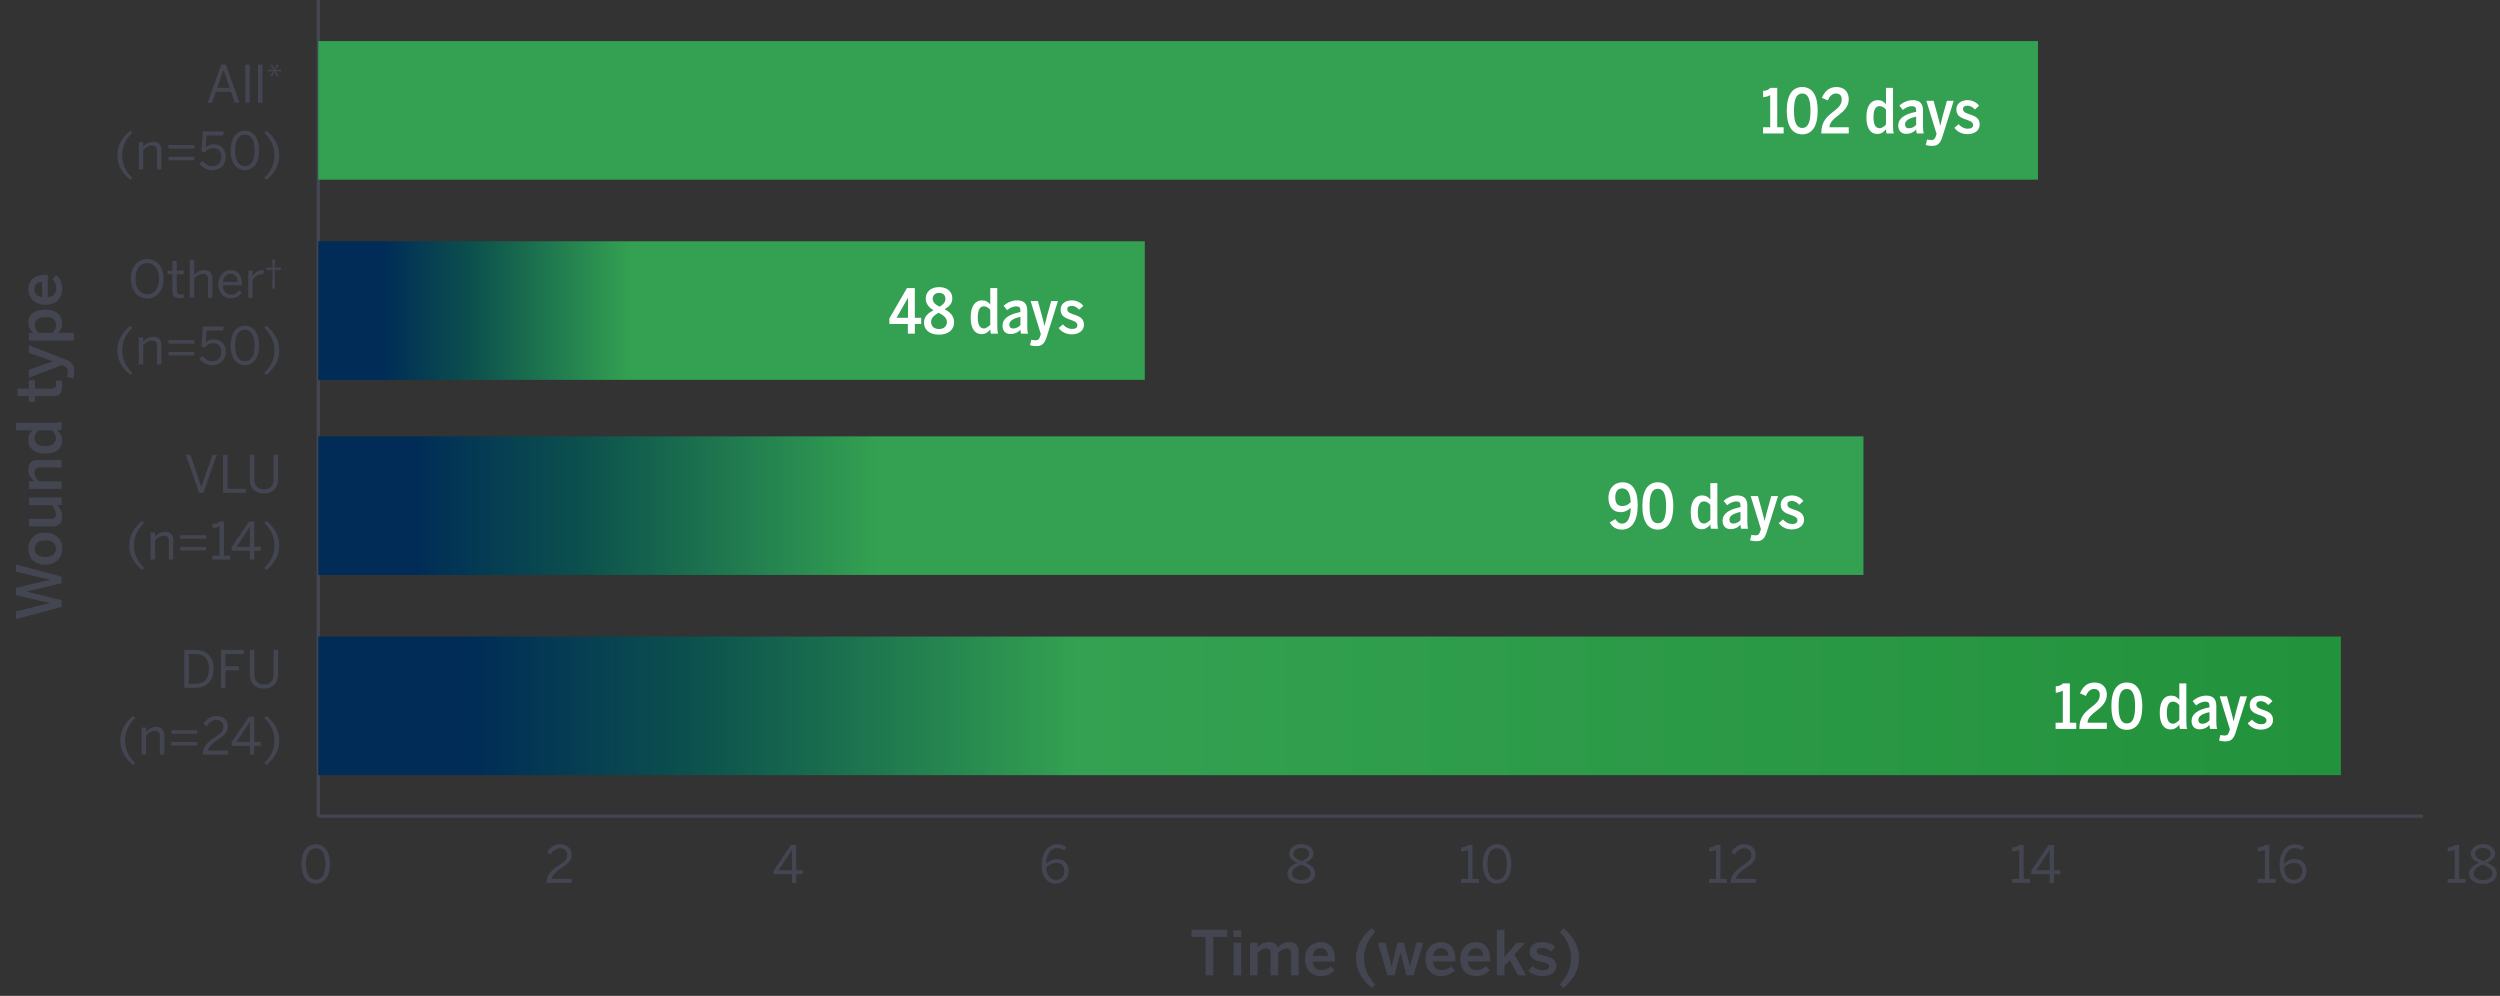
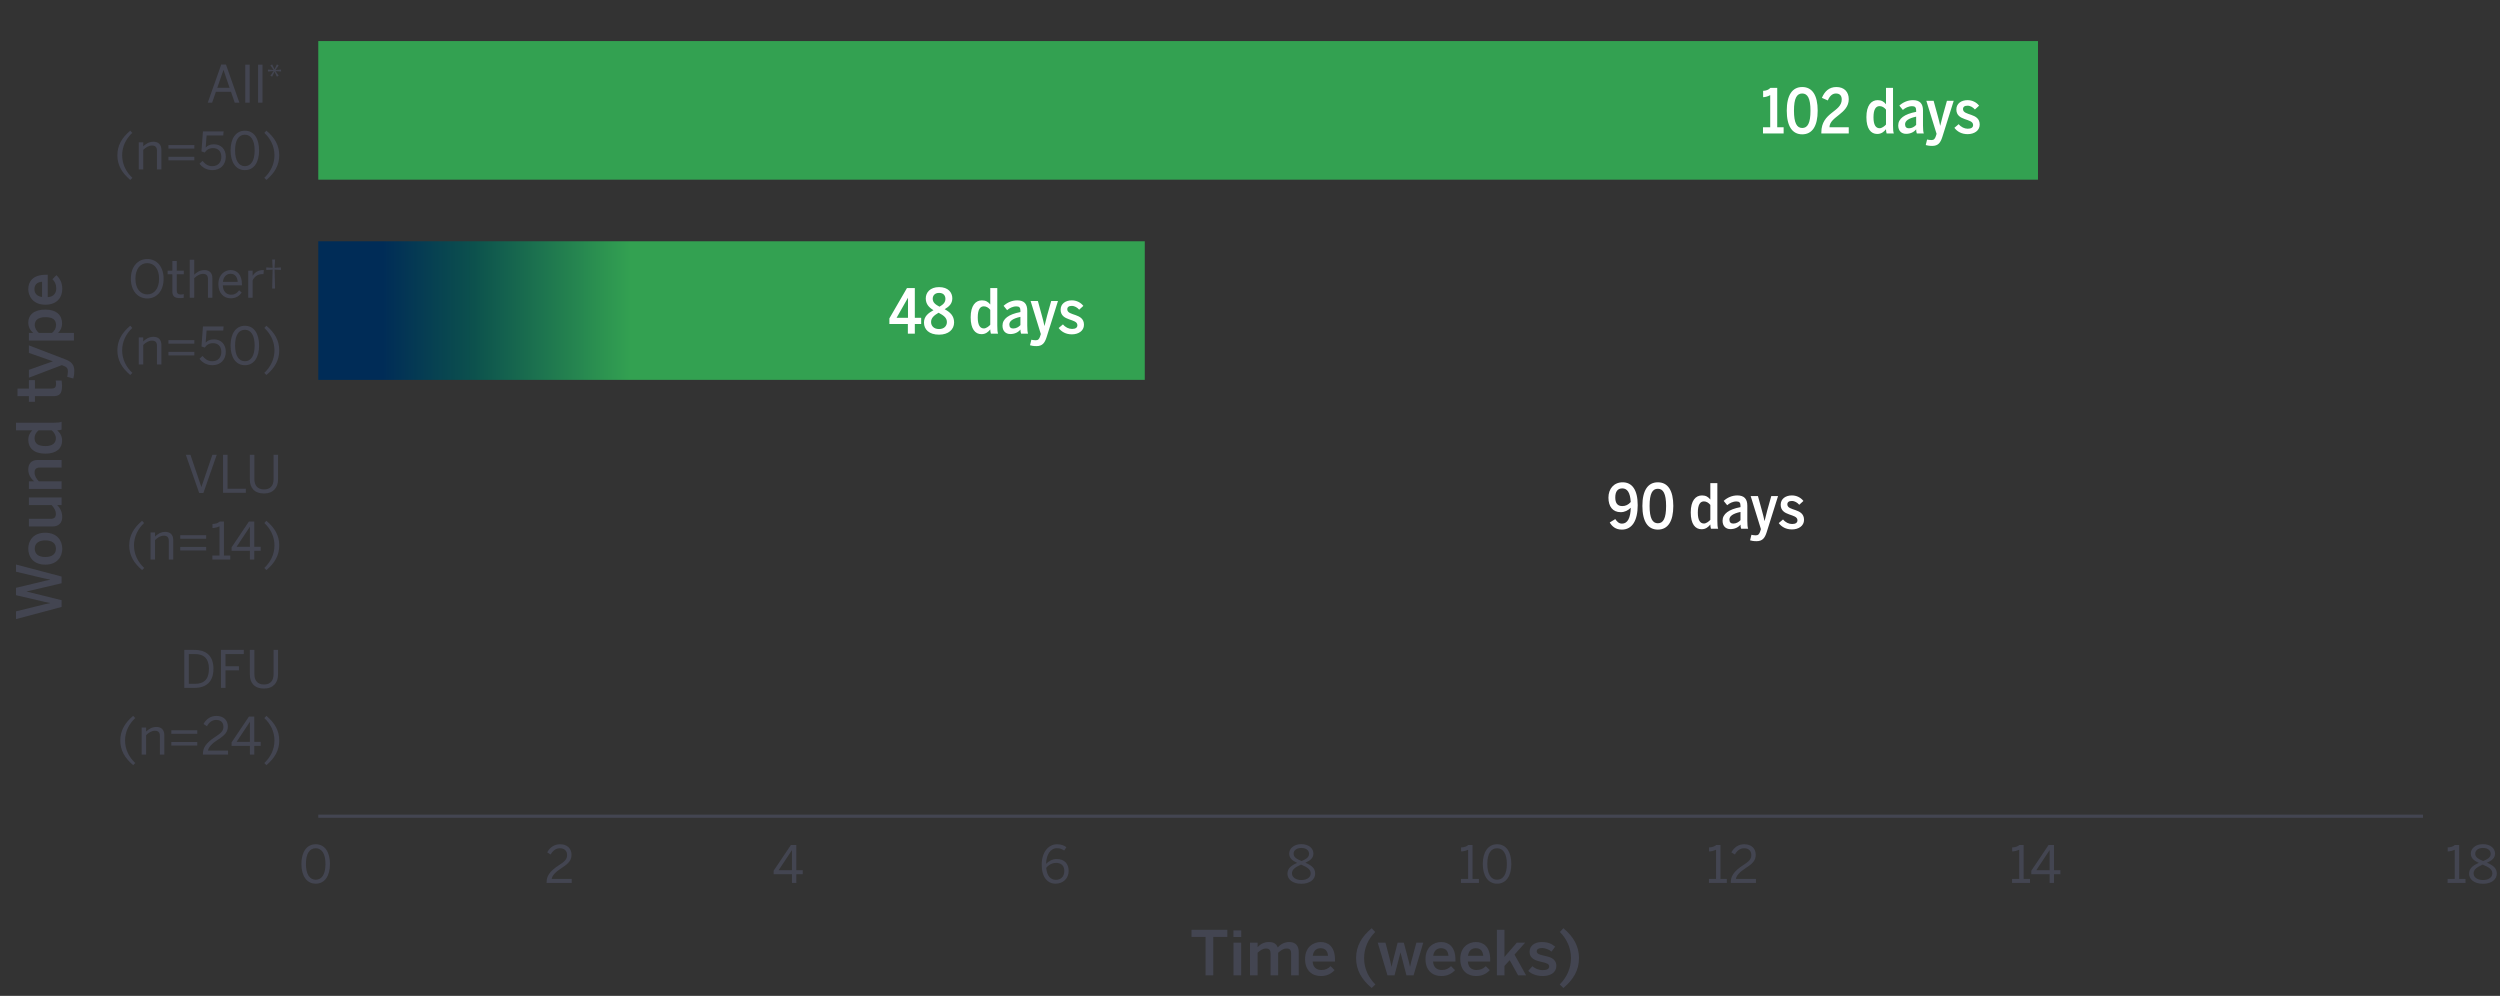
<svg xmlns="http://www.w3.org/2000/svg" width="487" height="194" viewBox="0 0 487 194" fill="none">
  <rect x="0" y="0" width="487" height="194" fill="#333333" stroke="none" />
-   <path d="M62 159L62 0" stroke="#434551" stroke-width="0.628" />
  <g style="mix-blend-mode:multiply">
    <path d="M397 8H62V35H397V8Z" fill="#33A151" />
  </g>
  <path d="M223 47H62V74H223V47Z" fill="url(#paint0_linear_4034_564)" />
-   <path d="M363 85H62V112H363V85Z" fill="url(#paint1_linear_4034_564)" />
-   <path d="M456 124H62V151H456V124Z" fill="url(#paint2_linear_4034_564)" />
  <path d="M62 159H472" stroke="#434551" stroke-width="0.615" />
  <path d="M12 116.917L12 118.237L3.12 120.601L3.12 119.089L7.716 117.961C8.424 117.781 9.084 117.613 9.78 117.493L9.78 117.469C9.096 117.349 8.436 117.193 7.728 117.013L3.12 115.945L3.12 114.505L7.752 113.401C8.508 113.209 9.036 113.065 9.78 112.933L9.78 112.909C9.012 112.777 8.544 112.645 7.788 112.477L3.12 111.373L3.12 109.969L12 112.309L12 113.617L5.196 115.213L5.196 115.237L12 116.917ZM12.132 106.885C12.132 108.433 11.148 109.993 8.82 109.993C6.468 109.993 5.508 108.445 5.508 106.885C5.508 105.337 6.468 103.777 8.82 103.777C11.148 103.777 12.132 105.337 12.132 106.885ZM10.896 106.885C10.896 105.817 10.128 105.265 8.82 105.265C7.632 105.265 6.768 105.769 6.768 106.885C6.768 107.953 7.536 108.505 8.82 108.505C10.032 108.505 10.896 108.013 10.896 106.885ZM12.12 100.72C12.12 101.836 11.46 102.556 10.2 102.556L5.628 102.556L5.628 101.068L9.852 101.068C10.56 101.068 10.884 100.768 10.884 100.12C10.884 99.472 10.548 98.933 10.056 98.392L5.628 98.392L5.628 96.904L12 96.904L12 98.392L11.136 98.392C11.568 98.8 12.12 99.569 12.12 100.72ZM12 93.766L12 95.242L5.628 95.242L5.628 93.766L6.648 93.766C6.096 93.286 5.508 92.542 5.508 91.486C5.508 90.322 6.108 89.602 7.368 89.602L12 89.602L12 91.078L7.788 91.078C7.092 91.078 6.732 91.366 6.732 92.038C6.732 92.686 7.056 93.226 7.56 93.766L12 93.766ZM10.884 85.372C10.884 84.76 10.5 84.172 10.08 83.824L7.524 83.824C7.008 84.22 6.732 84.796 6.732 85.324C6.732 86.44 7.452 86.896 8.868 86.896C10.212 86.896 10.884 86.32 10.884 85.372ZM12.096 85.852C12.096 87.304 11.04 88.372 8.832 88.372C6.624 88.372 5.508 87.28 5.508 85.648C5.508 84.964 5.784 84.292 6.312 83.824L3.12 83.824L3.12 82.348L10.44 82.348C11.208 82.348 11.676 82.3 12 82.156L12 83.68C11.82 83.764 11.46 83.824 11.136 83.824C11.676 84.292 12.096 84.904 12.096 85.852ZM12.084 75.204C12.084 76.824 11.484 77.172 10.332 77.172L6.804 77.172L6.804 78.276L5.628 78.276L5.628 77.172L3.408 77.172L3.408 75.696L5.628 75.696L5.628 74.052L6.804 74.052L6.804 75.696L9.96 75.696C10.644 75.696 10.92 75.492 10.92 74.76C10.92 74.544 10.884 74.268 10.836 74.124L12 74.124C12.036 74.28 12.084 74.832 12.084 75.204ZM14.472 72.223C14.472 72.979 14.364 73.423 14.28 73.735L13.092 73.399C13.14 73.219 13.224 72.835 13.224 72.319C13.224 71.791 13.02 71.515 12.504 71.311L12.036 71.131L5.628 73.579L5.628 72.043L10.272 70.399L10.272 70.375L5.628 68.743L5.628 67.279L12.696 69.991C13.812 70.411 14.472 70.963 14.472 72.223ZM10.92 63.356C10.92 62.24 10.236 61.784 8.82 61.784C7.476 61.784 6.768 62.36 6.768 63.308C6.768 63.92 7.152 64.508 7.572 64.856L10.128 64.856C10.644 64.46 10.92 63.884 10.92 63.356ZM14.4 64.856L14.4 66.332L5.628 66.332L5.628 64.856L6.468 64.856C5.964 64.436 5.508 63.776 5.508 62.828C5.508 61.376 6.6 60.308 8.808 60.308C11.016 60.308 12.096 61.4 12.096 63.032C12.096 63.716 11.82 64.388 11.292 64.856L14.4 64.856ZM12.132 56.284C12.132 57.88 11.16 59.356 8.82 59.356C6.396 59.356 5.508 57.64 5.508 56.32C5.508 54.892 6.36 53.524 8.952 53.524L9.3 53.524L9.3 57.88C10.452 57.82 10.956 57.112 10.956 56.176C10.956 55.348 10.68 54.868 10.212 54.388L10.98 53.608C11.712 54.268 12.132 55.144 12.132 56.284ZM8.196 57.856L8.196 54.88C7.224 54.964 6.708 55.444 6.708 56.332C6.708 57.052 7.116 57.712 8.196 57.856Z" fill="#434551" />
  <path d="M236.345 190H234.845V182.512H232.109V181.12H239.081V182.512H236.345V190ZM241.79 182.524H240.278V181.24H241.79V182.524ZM241.778 190H240.29V183.628H241.778V190ZM244.976 190H243.5V183.628H244.976V184.504C245.468 183.964 246.188 183.508 247.16 183.508C248.228 183.508 248.648 183.928 248.9 184.552C249.404 184 250.16 183.508 251.132 183.508C252.428 183.508 252.992 184.288 252.992 185.428V190H251.516V185.8C251.516 185.092 251.312 184.768 250.616 184.768C250.016 184.768 249.536 185.104 248.984 185.596V190H247.508V185.8C247.508 185.092 247.304 184.768 246.608 184.768C246.02 184.768 245.528 185.104 244.976 185.596V190ZM257.298 190.132C255.702 190.132 254.226 189.16 254.226 186.82C254.226 184.396 255.942 183.508 257.262 183.508C258.69 183.508 260.058 184.36 260.058 186.952V187.3H255.702C255.762 188.452 256.47 188.956 257.406 188.956C258.234 188.956 258.714 188.68 259.194 188.212L259.974 188.98C259.314 189.712 258.438 190.132 257.298 190.132ZM255.726 186.196H258.702C258.618 185.224 258.138 184.708 257.25 184.708C256.53 184.708 255.87 185.116 255.726 186.196ZM267.923 191.776L267.203 192.46C265.247 190.816 264.167 188.992 264.167 186.64C264.167 184.276 265.247 182.464 267.203 180.82L267.887 181.552C266.579 182.872 265.727 184.6 265.727 186.64C265.727 188.692 266.591 190.444 267.923 191.776ZM271.65 190H270.282L268.386 183.628H269.886L270.582 186.268C270.774 186.988 270.894 187.48 271.062 188.296H271.086C271.278 187.432 271.386 186.976 271.59 186.244L272.262 183.628H273.462L274.17 186.292C274.374 187 274.482 187.48 274.662 188.296H274.686C274.878 187.468 274.986 187.012 275.19 186.316L275.91 183.628H277.254L275.358 190H273.978L272.826 185.572H272.802L271.65 190ZM280.759 190.132C279.163 190.132 277.687 189.16 277.687 186.82C277.687 184.396 279.403 183.508 280.723 183.508C282.151 183.508 283.519 184.36 283.519 186.952V187.3H279.163C279.223 188.452 279.931 188.956 280.867 188.956C281.695 188.956 282.175 188.68 282.655 188.212L283.435 188.98C282.775 189.712 281.899 190.132 280.759 190.132ZM279.187 186.196H282.163C282.079 185.224 281.599 184.708 280.711 184.708C279.991 184.708 279.331 185.116 279.187 186.196ZM287.532 190.132C285.936 190.132 284.46 189.16 284.46 186.82C284.46 184.396 286.176 183.508 287.496 183.508C288.924 183.508 290.292 184.36 290.292 186.952V187.3H285.936C285.996 188.452 286.704 188.956 287.64 188.956C288.468 188.956 288.948 188.68 289.428 188.212L290.208 188.98C289.548 189.712 288.672 190.132 287.532 190.132ZM285.96 186.196H288.936C288.852 185.224 288.372 184.708 287.484 184.708C286.764 184.708 286.104 185.116 285.96 186.196ZM293.07 190H291.594V181.12H293.07V186.412L295.482 183.628H297.102L295.026 185.956L297.282 190H295.734L294.09 187.048L293.07 188.164V190ZM300.508 190.132C299.332 190.132 298.276 189.712 297.7 189.124L298.504 188.224C298.984 188.632 299.692 188.98 300.508 188.98C301.3 188.98 301.78 188.776 301.78 188.248C301.78 187.732 301.132 187.576 300.364 187.396C299.272 187.144 297.964 186.856 297.964 185.38C297.964 184.264 298.924 183.508 300.328 183.508C301.54 183.508 302.284 183.856 302.944 184.408L302.236 185.368C301.768 184.984 301.012 184.672 300.436 184.672C299.62 184.672 299.356 184.96 299.356 185.32C299.356 185.836 299.992 185.992 300.748 186.16C301.84 186.4 303.172 186.676 303.172 188.164C303.172 189.508 301.96 190.132 300.508 190.132ZM304.55 192.46L303.83 191.776C305.162 190.444 306.026 188.692 306.026 186.64C306.026 184.6 305.174 182.872 303.866 181.552L304.55 180.82C306.506 182.464 307.586 184.276 307.586 186.64C307.586 188.992 306.506 190.816 304.55 192.46Z" fill="#434551" />
  <path d="M343.432 26V24.788H344.836V18.524C344.464 18.752 343.9 18.932 343.456 18.932V17.696C344.044 17.672 344.536 17.492 344.872 17.12H346.204V24.788H347.452V26H343.432ZM351.073 26.168C349.129 26.168 348.061 24.572 348.061 21.56C348.061 18.548 349.129 16.952 351.073 16.952C353.029 16.952 354.085 18.548 354.085 21.56C354.085 24.572 353.029 26.168 351.073 26.168ZM351.073 24.932C352.129 24.932 352.681 23.984 352.681 21.56C352.681 19.136 352.105 18.212 351.073 18.212C350.017 18.212 349.465 19.136 349.465 21.56C349.465 23.984 350.041 24.932 351.073 24.932ZM354.797 26V25.808C354.797 21.812 358.769 21.86 358.769 19.376C358.769 18.62 358.373 18.212 357.641 18.212C356.945 18.212 356.417 18.704 356.057 19.568L354.905 19.064C355.445 17.78 356.321 16.952 357.725 16.952C359.285 16.952 360.137 17.924 360.137 19.316C360.137 22.184 356.417 22.7 356.381 24.788H360.137V26H354.797ZM366.156 24.98C366.588 24.98 367.14 24.56 367.392 24.26V21.356C367.044 20.924 366.612 20.672 366.144 20.672C365.4 20.672 364.956 21.32 364.956 22.856C364.956 24.332 365.4 24.98 366.156 24.98ZM365.688 26.096C364.452 26.096 363.576 25.1 363.576 22.82C363.576 20.528 364.524 19.508 365.772 19.508C366.504 19.508 366.984 19.796 367.392 20.312V17.12H368.76V24.44C368.76 25.208 368.796 25.676 368.916 26H367.512C367.44 25.808 367.392 25.376 367.392 25.172C367.02 25.652 366.492 26.096 365.688 26.096ZM371.85 24.992C372.438 24.992 372.918 24.704 373.266 24.332V22.724C371.766 23.048 371.106 23.552 371.106 24.212C371.106 24.74 371.394 24.992 371.85 24.992ZM371.31 26.072C370.41 26.072 369.774 25.496 369.774 24.44C369.774 23.108 370.974 22.22 373.266 21.788V21.512C373.266 20.912 373.038 20.684 372.474 20.684C371.766 20.684 371.13 21.02 370.674 21.416L369.99 20.576C370.662 19.952 371.61 19.508 372.642 19.508C373.986 19.508 374.598 20.192 374.598 21.512V24.44C374.598 25.208 374.646 25.676 374.754 26H373.398C373.326 25.76 373.266 25.568 373.266 25.196C372.834 25.748 372.126 26.072 371.31 26.072ZM376.381 28.424C375.793 28.424 375.361 28.328 375.133 28.256L375.397 27.176C375.553 27.212 375.889 27.284 376.249 27.284C376.729 27.284 376.933 27.044 377.113 26.492L377.245 26.072L375.253 19.64H376.669L377.461 22.532C377.653 23.228 377.797 23.768 377.941 24.476H377.965C378.133 23.756 378.277 23.192 378.469 22.472L379.261 19.64H380.581L378.373 26.66C378.001 27.836 377.533 28.424 376.381 28.424ZM383.294 26.132C382.13 26.132 381.266 25.64 380.714 24.896L381.554 24.188C382.022 24.764 382.682 25.076 383.318 25.076C383.966 25.076 384.362 24.848 384.362 24.356C384.362 22.976 381.098 23.66 381.098 21.32C381.098 20.168 382.058 19.508 383.282 19.508C384.182 19.508 385.01 19.916 385.526 20.588L384.71 21.332C384.362 20.924 383.846 20.588 383.27 20.588C382.694 20.588 382.394 20.828 382.394 21.248C382.394 22.616 385.646 21.908 385.646 24.272C385.646 25.46 384.566 26.132 383.294 26.132Z" fill="white" />
  <path d="M176.852 65V63.116H173.252V62.024L176.672 56.12H178.208V61.904H179.444V63.116H178.208V65H176.852ZM174.656 61.904H176.876V58.016H176.864L174.656 61.904ZM182.931 65.192C180.987 65.192 179.991 64.184 179.991 62.84C179.991 61.652 180.807 60.992 181.839 60.428C180.963 59.888 180.339 59.24 180.339 58.124C180.339 56.984 181.191 55.928 182.931 55.928C184.707 55.928 185.511 56.972 185.511 58.112C185.511 59.12 184.923 59.708 184.023 60.236C185.067 60.812 185.859 61.496 185.859 62.816C185.859 64.184 184.767 65.192 182.931 65.192ZM183.015 59.744C183.759 59.312 184.167 58.904 184.167 58.22C184.167 57.632 183.831 57.056 182.943 57.056C182.079 57.056 181.695 57.596 181.695 58.196C181.695 58.916 182.199 59.312 183.015 59.744ZM182.919 64.1C183.891 64.1 184.455 63.524 184.455 62.732C184.455 61.916 183.831 61.448 182.835 60.92C181.935 61.448 181.371 61.94 181.371 62.732C181.371 63.512 181.947 64.1 182.919 64.1ZM191.667 63.98C192.099 63.98 192.651 63.56 192.903 63.26V60.356C192.555 59.924 192.123 59.672 191.655 59.672C190.911 59.672 190.467 60.32 190.467 61.856C190.467 63.332 190.911 63.98 191.667 63.98ZM191.199 65.096C189.963 65.096 189.087 64.1 189.087 61.82C189.087 59.528 190.035 58.508 191.283 58.508C192.015 58.508 192.495 58.796 192.903 59.312V56.12H194.271V63.44C194.271 64.208 194.307 64.676 194.427 65H193.023C192.951 64.808 192.903 64.376 192.903 64.172C192.531 64.652 192.003 65.096 191.199 65.096ZM197.361 63.992C197.949 63.992 198.429 63.704 198.777 63.332V61.724C197.277 62.048 196.617 62.552 196.617 63.212C196.617 63.74 196.905 63.992 197.361 63.992ZM196.821 65.072C195.921 65.072 195.285 64.496 195.285 63.44C195.285 62.108 196.485 61.22 198.777 60.788V60.512C198.777 59.912 198.549 59.684 197.985 59.684C197.277 59.684 196.641 60.02 196.185 60.416L195.501 59.576C196.173 58.952 197.121 58.508 198.153 58.508C199.497 58.508 200.109 59.192 200.109 60.512V63.44C200.109 64.208 200.157 64.676 200.265 65H198.909C198.837 64.76 198.777 64.568 198.777 64.196C198.345 64.748 197.637 65.072 196.821 65.072ZM201.892 67.424C201.304 67.424 200.872 67.328 200.644 67.256L200.908 66.176C201.064 66.212 201.4 66.284 201.76 66.284C202.24 66.284 202.444 66.044 202.624 65.492L202.756 65.072L200.764 58.64H202.18L202.972 61.532C203.164 62.228 203.308 62.768 203.452 63.476H203.476C203.644 62.756 203.788 62.192 203.98 61.472L204.772 58.64H206.092L203.884 65.66C203.512 66.836 203.044 67.424 201.892 67.424ZM208.805 65.132C207.641 65.132 206.777 64.64 206.225 63.896L207.065 63.188C207.533 63.764 208.193 64.076 208.829 64.076C209.477 64.076 209.873 63.848 209.873 63.356C209.873 61.976 206.609 62.66 206.609 60.32C206.609 59.168 207.569 58.508 208.793 58.508C209.693 58.508 210.521 58.916 211.037 59.588L210.221 60.332C209.873 59.924 209.357 59.588 208.781 59.588C208.205 59.588 207.905 59.828 207.905 60.248C207.905 61.616 211.157 60.908 211.157 63.272C211.157 64.46 210.077 65.132 208.805 65.132Z" fill="white" />
  <path d="M316.012 98.584C316.66 98.584 317.2 98.332 317.668 97.792C317.56 95.908 316.972 95.14 316.024 95.14C315.124 95.14 314.656 95.752 314.656 96.892C314.656 97.888 314.992 98.584 316.012 98.584ZM315.928 103.168C314.656 103.168 313.984 102.472 313.576 101.776L314.656 101.116C314.956 101.548 315.316 102.004 315.964 102.004C317.068 102.004 317.632 100.864 317.668 98.908C317.152 99.436 316.48 99.772 315.712 99.772C314.164 99.772 313.324 98.668 313.324 96.94C313.324 95.212 314.392 93.952 316.096 93.952C317.92 93.952 319.024 95.404 319.024 98.404C319.024 101.416 317.944 103.168 315.928 103.168ZM322.948 103.168C321.004 103.168 319.936 101.572 319.936 98.56C319.936 95.548 321.004 93.952 322.948 93.952C324.904 93.952 325.96 95.548 325.96 98.56C325.96 101.572 324.904 103.168 322.948 103.168ZM322.948 101.932C324.004 101.932 324.556 100.984 324.556 98.56C324.556 96.136 323.98 95.212 322.948 95.212C321.892 95.212 321.34 96.136 321.34 98.56C321.34 100.984 321.916 101.932 322.948 101.932ZM331.937 101.98C332.369 101.98 332.921 101.56 333.173 101.26V98.356C332.825 97.924 332.393 97.672 331.925 97.672C331.181 97.672 330.737 98.32 330.737 99.856C330.737 101.332 331.181 101.98 331.937 101.98ZM331.469 103.096C330.233 103.096 329.357 102.1 329.357 99.82C329.357 97.528 330.305 96.508 331.553 96.508C332.285 96.508 332.765 96.796 333.173 97.312V94.12H334.541V101.44C334.541 102.208 334.577 102.676 334.697 103H333.293C333.221 102.808 333.173 102.376 333.173 102.172C332.801 102.652 332.273 103.096 331.469 103.096ZM337.631 101.992C338.219 101.992 338.699 101.704 339.047 101.332V99.724C337.547 100.048 336.887 100.552 336.887 101.212C336.887 101.74 337.175 101.992 337.631 101.992ZM337.091 103.072C336.191 103.072 335.555 102.496 335.555 101.44C335.555 100.108 336.755 99.22 339.047 98.788V98.512C339.047 97.912 338.819 97.684 338.255 97.684C337.547 97.684 336.911 98.02 336.455 98.416L335.771 97.576C336.443 96.952 337.391 96.508 338.423 96.508C339.767 96.508 340.379 97.192 340.379 98.512V101.44C340.379 102.208 340.427 102.676 340.535 103H339.179C339.107 102.76 339.047 102.568 339.047 102.196C338.615 102.748 337.907 103.072 337.091 103.072ZM342.162 105.424C341.574 105.424 341.142 105.328 340.914 105.256L341.178 104.176C341.334 104.212 341.67 104.284 342.03 104.284C342.51 104.284 342.714 104.044 342.894 103.492L343.026 103.072L341.034 96.64H342.45L343.242 99.532C343.434 100.228 343.578 100.768 343.722 101.476H343.746C343.914 100.756 344.058 100.192 344.25 99.472L345.042 96.64H346.362L344.154 103.66C343.782 104.836 343.314 105.424 342.162 105.424ZM349.075 103.132C347.911 103.132 347.047 102.64 346.495 101.896L347.335 101.188C347.803 101.764 348.463 102.076 349.099 102.076C349.747 102.076 350.143 101.848 350.143 101.356C350.143 99.976 346.879 100.66 346.879 98.32C346.879 97.168 347.839 96.508 349.063 96.508C349.963 96.508 350.791 96.916 351.307 97.588L350.491 98.332C350.143 97.924 349.627 97.588 349.051 97.588C348.475 97.588 348.175 97.828 348.175 98.248C348.175 99.616 351.427 98.908 351.427 101.272C351.427 102.46 350.347 103.132 349.075 103.132Z" fill="white" />
-   <path d="M400.432 142V140.788H401.836V134.524C401.464 134.752 400.9 134.932 400.456 134.932V133.696C401.044 133.672 401.536 133.492 401.872 133.12H403.204V140.788H404.452V142H400.432ZM405.071 142V141.808C405.071 137.812 409.043 137.86 409.043 135.376C409.043 134.62 408.647 134.212 407.915 134.212C407.219 134.212 406.691 134.704 406.331 135.568L405.179 135.064C405.719 133.78 406.595 132.952 407.999 132.952C409.559 132.952 410.411 133.924 410.411 135.316C410.411 138.184 406.691 138.7 406.655 140.788H410.411V142H405.071ZM414.308 142.168C412.364 142.168 411.296 140.572 411.296 137.56C411.296 134.548 412.364 132.952 414.308 132.952C416.264 132.952 417.32 134.548 417.32 137.56C417.32 140.572 416.264 142.168 414.308 142.168ZM414.308 140.932C415.364 140.932 415.916 139.984 415.916 137.56C415.916 135.136 415.34 134.212 414.308 134.212C413.252 134.212 412.7 135.136 412.7 137.56C412.7 139.984 413.276 140.932 414.308 140.932ZM423.296 140.98C423.728 140.98 424.28 140.56 424.532 140.26V137.356C424.184 136.924 423.752 136.672 423.284 136.672C422.54 136.672 422.096 137.32 422.096 138.856C422.096 140.332 422.54 140.98 423.296 140.98ZM422.828 142.096C421.592 142.096 420.716 141.1 420.716 138.82C420.716 136.528 421.664 135.508 422.912 135.508C423.644 135.508 424.124 135.796 424.532 136.312V133.12H425.9V140.44C425.9 141.208 425.936 141.676 426.056 142H424.652C424.58 141.808 424.532 141.376 424.532 141.172C424.16 141.652 423.632 142.096 422.828 142.096ZM428.99 140.992C429.578 140.992 430.058 140.704 430.406 140.332V138.724C428.906 139.048 428.246 139.552 428.246 140.212C428.246 140.74 428.534 140.992 428.99 140.992ZM428.45 142.072C427.55 142.072 426.914 141.496 426.914 140.44C426.914 139.108 428.114 138.22 430.406 137.788V137.512C430.406 136.912 430.178 136.684 429.614 136.684C428.906 136.684 428.27 137.02 427.814 137.416L427.13 136.576C427.802 135.952 428.75 135.508 429.782 135.508C431.126 135.508 431.738 136.192 431.738 137.512V140.44C431.738 141.208 431.786 141.676 431.894 142H430.538C430.466 141.76 430.406 141.568 430.406 141.196C429.974 141.748 429.266 142.072 428.45 142.072ZM433.521 144.424C432.933 144.424 432.501 144.328 432.273 144.256L432.537 143.176C432.693 143.212 433.029 143.284 433.389 143.284C433.869 143.284 434.073 143.044 434.253 142.492L434.385 142.072L432.393 135.64H433.809L434.601 138.532C434.793 139.228 434.937 139.768 435.081 140.476H435.105C435.273 139.756 435.417 139.192 435.609 138.472L436.401 135.64H437.721L435.513 142.66C435.141 143.836 434.673 144.424 433.521 144.424ZM440.434 142.132C439.27 142.132 438.406 141.64 437.854 140.896L438.694 140.188C439.162 140.764 439.822 141.076 440.458 141.076C441.106 141.076 441.502 140.848 441.502 140.356C441.502 138.976 438.238 139.66 438.238 137.32C438.238 136.168 439.198 135.508 440.422 135.508C441.322 135.508 442.15 135.916 442.666 136.588L441.85 137.332C441.502 136.924 440.986 136.588 440.41 136.588C439.834 136.588 439.534 136.828 439.534 137.248C439.534 138.616 442.786 137.908 442.786 140.272C442.786 141.46 441.706 142.132 440.434 142.132Z" fill="white" />
  <path d="M61.504 172.14C59.734 172.14 58.714 170.61 58.714 168.3C58.714 165.99 59.734 164.46 61.504 164.46C63.284 164.46 64.274 165.99 64.274 168.3C64.274 170.61 63.284 172.14 61.504 172.14ZM61.504 171.37C62.694 171.37 63.404 170.31 63.404 168.3C63.404 166.29 62.664 165.24 61.504 165.24C60.294 165.24 59.594 166.29 59.594 168.3C59.594 170.31 60.334 171.37 61.504 171.37Z" fill="#434551" />
  <path d="M111.371 172H106.481V171.84C106.481 170.77 106.961 169.77 108.911 168.52C110.021 167.81 110.471 167.36 110.471 166.57C110.471 165.76 109.961 165.24 109.081 165.24C108.321 165.24 107.711 165.66 107.271 166.46L106.591 166.04C107.131 165.06 107.971 164.46 109.121 164.46C110.491 164.46 111.331 165.3 111.331 166.51C111.331 167.48 110.891 168.14 109.471 169.04C108.181 169.86 107.551 170.59 107.471 171.22H111.371V172Z" fill="#434551" />
  <path d="M155.124 172H154.274V170.29H150.704V169.62L154.074 164.6H155.124V169.52H156.374V170.29H155.124V172ZM154.254 165.63L151.674 169.52H154.274V165.63H154.254Z" fill="#434551" />
  <path d="M205.624 172.14C204.094 172.14 202.924 170.95 202.924 168.43C202.924 166.05 204.204 164.46 205.924 164.46C206.744 164.46 207.334 164.72 207.734 165.04L207.294 165.69C206.924 165.41 206.534 165.23 205.894 165.23C204.614 165.23 203.804 166.52 203.784 168.28C204.264 167.78 204.944 167.34 205.844 167.34C207.354 167.34 208.174 168.27 208.174 169.66C208.174 171.09 207.114 172.14 205.624 172.14ZM205.674 171.39C206.674 171.39 207.324 170.76 207.324 169.68C207.324 168.76 206.864 168.09 205.714 168.09C204.934 168.09 204.214 168.52 203.804 169.07C203.944 170.69 204.704 171.39 205.674 171.39Z" fill="#434551" />
  <path d="M253.504 172.16C251.794 172.16 250.794 171.3 250.794 170.19C250.794 169.17 251.534 168.58 252.694 168.09C251.724 167.64 251.134 167.17 251.134 166.26C251.134 165.34 251.994 164.44 253.504 164.44C255.044 164.44 255.854 165.35 255.854 166.26C255.854 167.12 255.284 167.61 254.284 168.06C255.484 168.58 256.194 169.1 256.194 170.19C256.194 171.28 255.204 172.16 253.504 172.16ZM253.544 167.74C254.574 167.28 255.004 166.96 255.004 166.31C255.004 165.75 254.544 165.18 253.504 165.18C252.494 165.18 251.994 165.72 251.994 166.28C251.994 166.96 252.484 167.28 253.544 167.74ZM253.504 171.43C254.574 171.43 255.324 170.93 255.324 170.14C255.324 169.36 254.664 168.93 253.444 168.42C252.244 168.96 251.674 169.4 251.674 170.14C251.674 170.9 252.424 171.43 253.504 171.43Z" fill="#434551" />
  <path d="M288.091 172H284.601V171.22H285.991V165.52C285.631 165.71 285.051 165.86 284.621 165.86V165.08C285.191 165.06 285.701 164.91 286.031 164.6H286.851V171.22H288.091V172ZM291.638 172.14C289.868 172.14 288.848 170.61 288.848 168.3C288.848 165.99 289.868 164.46 291.638 164.46C293.418 164.46 294.408 165.99 294.408 168.3C294.408 170.61 293.418 172.14 291.638 172.14ZM291.638 171.37C292.828 171.37 293.538 170.31 293.538 168.3C293.538 166.29 292.798 165.24 291.638 165.24C290.428 165.24 289.728 166.29 289.728 168.3C289.728 170.31 290.468 171.37 291.638 171.37Z" fill="#434551" />
  <path d="M336.388 172H332.898V171.22H334.288V165.52C333.928 165.71 333.348 165.86 332.918 165.86V165.08C333.488 165.06 333.998 164.91 334.328 164.6H335.148V171.22H336.388V172ZM342.054 172H337.164V171.84C337.164 170.77 337.644 169.77 339.594 168.52C340.704 167.81 341.154 167.36 341.154 166.57C341.154 165.76 340.644 165.24 339.764 165.24C339.004 165.24 338.394 165.66 337.954 166.46L337.274 166.04C337.814 165.06 338.654 164.46 339.804 164.46C341.174 164.46 342.014 165.3 342.014 166.51C342.014 167.48 341.574 168.14 340.154 169.04C338.864 169.86 338.234 170.59 338.154 171.22H342.054V172Z" fill="#434551" />
  <path d="M395.442 172H391.952V171.22H393.342V165.52C392.982 165.71 392.402 165.86 391.972 165.86V165.08C392.542 165.06 393.052 164.91 393.382 164.6H394.202V171.22H395.442V172ZM400.116 172H399.266V170.29H395.696V169.62L399.066 164.6H400.116V169.52H401.366V170.29H400.116V172ZM399.246 165.63L396.666 169.52H399.266V165.63H399.246Z" fill="#434551" />
-   <path d="M443.301 172H439.811V171.22H441.201V165.52C440.841 165.71 440.261 165.86 439.831 165.86V165.08C440.401 165.06 440.911 164.91 441.241 164.6H442.061V171.22H443.301V172ZM446.758 172.14C445.228 172.14 444.058 170.95 444.058 168.43C444.058 166.05 445.338 164.46 447.058 164.46C447.878 164.46 448.468 164.72 448.868 165.04L448.428 165.69C448.058 165.41 447.668 165.23 447.028 165.23C445.748 165.23 444.938 166.52 444.918 168.28C445.398 167.78 446.078 167.34 446.978 167.34C448.488 167.34 449.308 168.27 449.308 169.66C449.308 171.09 448.248 172.14 446.758 172.14ZM446.808 171.39C447.808 171.39 448.458 170.76 448.458 169.68C448.458 168.76 447.998 168.09 446.848 168.09C446.068 168.09 445.348 168.52 444.938 169.07C445.078 170.69 445.838 171.39 446.808 171.39Z" fill="#434551" />
  <path d="M480.281 172H476.791V171.22H478.181V165.52C477.821 165.71 477.241 165.86 476.811 165.86V165.08C477.381 165.06 477.891 164.91 478.221 164.6H479.041V171.22H480.281V172ZM483.686 172.16C481.976 172.16 480.976 171.3 480.976 170.19C480.976 169.17 481.716 168.58 482.876 168.09C481.906 167.64 481.316 167.17 481.316 166.26C481.316 165.34 482.176 164.44 483.686 164.44C485.226 164.44 486.036 165.35 486.036 166.26C486.036 167.12 485.466 167.61 484.466 168.06C485.666 168.58 486.376 169.1 486.376 170.19C486.376 171.28 485.386 172.16 483.686 172.16ZM483.726 167.74C484.756 167.28 485.186 166.96 485.186 166.31C485.186 165.75 484.726 165.18 483.686 165.18C482.676 165.18 482.176 165.72 482.176 166.28C482.176 166.96 482.666 167.28 483.726 167.74ZM483.686 171.43C484.756 171.43 485.506 170.93 485.506 170.14C485.506 169.36 484.846 168.93 483.626 168.42C482.426 168.96 481.856 169.4 481.856 170.14C481.856 170.9 482.606 171.43 483.686 171.43Z" fill="#434551" />
  <path d="M43.526 13.64L42.326 17.11H44.726L43.546 13.64H43.526ZM41.326 20H40.476L43.096 12.57H44.016L46.636 20H45.726L44.996 17.88H42.056L41.326 20ZM48.633 20H47.773V12.6H48.633V20ZM51.133 20H50.273V12.6H51.133V20ZM53.477 13.964L53.015 14.942L52.673 14.744L53.285 13.856L52.205 13.928V13.556L53.291 13.634L52.673 12.746L53.015 12.542L53.477 13.52L53.939 12.542L54.281 12.746L53.669 13.634L54.749 13.556V13.928L53.669 13.856L54.281 14.744L53.945 14.942L53.477 13.964ZM25.785 34.64L25.375 35.05C23.745 33.68 22.865 32.16 22.865 30.25C22.865 28.33 23.745 26.82 25.375 25.45L25.765 25.88C24.575 27.01 23.795 28.5 23.795 30.25C23.795 32 24.575 33.51 25.785 34.64ZM27.899 33H27.029V27.72H27.899V28.51C28.36 28.06 29.02 27.61 29.88 27.61C30.89 27.61 31.439 28.19 31.439 29.19V33H30.579V29.38C30.579 28.68 30.279 28.35 29.61 28.35C28.98 28.35 28.45 28.68 27.899 29.2V33ZM37.858 28.95H32.808V28.26H37.858V28.95ZM37.858 31.23H32.808V30.54H37.858V31.23ZM41.375 33.14C40.275 33.14 39.395 32.63 38.865 31.88L39.455 31.34C39.925 31.93 40.505 32.37 41.355 32.37C42.565 32.37 43.115 31.52 43.115 30.57C43.115 29.44 42.455 28.85 41.505 28.85C40.785 28.85 40.275 29.15 39.875 29.71L39.245 29.49L39.535 25.6H43.555L43.485 26.39H40.245L40.065 28.75C40.405 28.37 40.895 28.11 41.675 28.11C43.055 28.11 43.985 29.06 43.985 30.53C43.985 32.04 42.995 33.14 41.375 33.14ZM47.705 33.14C45.934 33.14 44.914 31.61 44.914 29.3C44.914 26.99 45.934 25.46 47.705 25.46C49.484 25.46 50.474 26.99 50.474 29.3C50.474 31.61 49.484 33.14 47.705 33.14ZM47.705 32.37C48.895 32.37 49.605 31.31 49.605 29.3C49.605 27.29 48.864 26.24 47.705 26.24C46.495 26.24 45.794 27.29 45.794 29.3C45.794 31.31 46.535 32.37 47.705 32.37ZM51.896 35.05L51.486 34.64C52.686 33.51 53.466 32 53.466 30.25C53.466 28.5 52.696 27.01 51.496 25.88L51.896 25.45C53.526 26.82 54.396 28.33 54.396 30.25C54.396 32.16 53.526 33.68 51.896 35.05ZM28.691 58.14C26.861 58.14 25.491 56.68 25.491 54.3C25.491 51.92 26.861 50.46 28.691 50.46C30.521 50.46 31.871 51.92 31.871 54.3C31.871 56.68 30.521 58.14 28.691 58.14ZM28.691 57.35C30.031 57.35 30.991 56.23 30.991 54.3C30.991 52.37 30.031 51.26 28.691 51.26C27.331 51.26 26.381 52.37 26.381 54.3C26.381 56.23 27.331 57.35 28.691 57.35ZM35.042 58.07C33.932 58.07 33.572 57.64 33.572 56.72V53.43H32.652V52.72H33.572V50.84H34.432V52.72H35.802V53.43H34.432V56.53C34.432 57.09 34.612 57.37 35.252 57.37C35.442 57.37 35.652 57.34 35.792 57.3V58.01C35.642 58.04 35.312 58.07 35.042 58.07ZM37.831 58H36.961V50.6H37.831V53.51C38.291 53.06 38.951 52.61 39.811 52.61C40.821 52.61 41.371 53.19 41.371 54.19V58H40.511V54.38C40.511 53.68 40.211 53.35 39.541 53.35C38.911 53.35 38.381 53.68 37.831 54.2V58ZM44.93 58.11C43.68 58.11 42.54 57.2 42.54 55.36C42.54 53.44 43.82 52.61 44.93 52.61C46.18 52.61 47.13 53.49 47.13 55.4V55.58H43.4C43.43 56.77 44.12 57.41 44.99 57.41C45.75 57.41 46.18 57.1 46.58 56.55L47.08 56.99C46.59 57.69 45.92 58.11 44.93 58.11ZM43.42 54.91H46.31C46.24 53.97 45.79 53.33 44.92 53.33C44.21 53.33 43.54 53.82 43.42 54.91ZM49.218 58H48.358V52.72H49.218V53.7H49.238C49.628 53.09 50.248 52.61 51.278 52.61H51.388L51.328 53.41C51.298 53.4 51.108 53.4 51.078 53.4C50.238 53.4 49.608 53.84 49.218 54.59V58ZM53.576 56.2H53.018L53.108 52.522L51.872 52.588V52.096L53.108 52.174L53.018 50.56H53.576L53.486 52.174L54.722 52.096V52.588L53.486 52.522L53.576 56.2ZM25.785 72.64L25.375 73.05C23.745 71.68 22.865 70.16 22.865 68.25C22.865 66.33 23.745 64.82 25.375 63.45L25.765 63.88C24.575 65.01 23.795 66.5 23.795 68.25C23.795 70 24.575 71.51 25.785 72.64ZM27.899 71H27.029V65.72H27.899V66.51C28.36 66.06 29.02 65.61 29.88 65.61C30.89 65.61 31.439 66.19 31.439 67.19V71H30.579V67.38C30.579 66.68 30.279 66.35 29.61 66.35C28.98 66.35 28.45 66.68 27.899 67.2V71ZM37.858 66.95H32.808V66.26H37.858V66.95ZM37.858 69.23H32.808V68.54H37.858V69.23ZM41.375 71.14C40.275 71.14 39.395 70.63 38.865 69.88L39.455 69.34C39.925 69.93 40.505 70.37 41.355 70.37C42.565 70.37 43.115 69.52 43.115 68.57C43.115 67.44 42.455 66.85 41.505 66.85C40.785 66.85 40.275 67.15 39.875 67.71L39.245 67.49L39.535 63.6H43.555L43.485 64.39H40.245L40.065 66.75C40.405 66.37 40.895 66.11 41.675 66.11C43.055 66.11 43.985 67.06 43.985 68.53C43.985 70.04 42.995 71.14 41.375 71.14ZM47.705 71.14C45.934 71.14 44.914 69.61 44.914 67.3C44.914 64.99 45.934 63.46 47.705 63.46C49.484 63.46 50.474 64.99 50.474 67.3C50.474 69.61 49.484 71.14 47.705 71.14ZM47.705 70.37C48.895 70.37 49.605 69.31 49.605 67.3C49.605 65.29 48.864 64.24 47.705 64.24C46.495 64.24 45.794 65.29 45.794 67.3C45.794 69.31 46.535 70.37 47.705 70.37ZM51.896 73.05L51.486 72.64C52.686 71.51 53.466 70 53.466 68.25C53.466 66.5 52.696 65.01 51.496 63.88L51.896 63.45C53.526 64.82 54.396 66.33 54.396 68.25C54.396 70.16 53.526 71.68 51.896 73.05ZM39.619 96.03H38.799L36.199 88.6H37.099L39.219 94.85H39.239L41.369 88.6H42.219L39.619 96.03ZM47.889 96H43.449V88.6H44.329V95.2H47.889V96ZM51.422 96.13C49.522 96.13 48.672 94.97 48.672 93.44V88.6H49.552V93.32C49.552 94.51 50.122 95.34 51.432 95.34C52.722 95.34 53.292 94.54 53.292 93.34V88.6H54.162V93.42C54.162 94.96 53.252 96.13 51.422 96.13ZM28.09 110.64L27.68 111.05C26.05 109.68 25.17 108.16 25.17 106.25C25.17 104.33 26.05 102.82 27.68 101.45L28.07 101.88C26.88 103.01 26.1 104.5 26.1 106.25C26.1 108 26.88 109.51 28.09 110.64ZM30.204 109H29.334V103.72H30.204V104.51C30.664 104.06 31.324 103.61 32.184 103.61C33.194 103.61 33.744 104.19 33.744 105.19V109H32.884V105.38C32.884 104.68 32.584 104.35 31.914 104.35C31.284 104.35 30.754 104.68 30.204 105.2V109ZM40.163 104.95H35.113V104.26H40.163V104.95ZM40.163 107.23H35.113V106.54H40.163V107.23ZM44.86 109H41.37V108.22H42.76V102.52C42.4 102.71 41.82 102.86 41.39 102.86V102.08C41.96 102.06 42.47 101.91 42.8 101.6H43.62V108.22H44.86V109ZM49.535 109H48.684V107.29H45.114V106.62L48.484 101.6H49.535V106.52H50.785V107.29H49.535V109ZM48.664 102.63L46.084 106.52H48.684V102.63H48.664ZM51.896 111.05L51.486 110.64C52.686 109.51 53.466 108 53.466 106.25C53.466 104.5 52.696 103.01 51.496 101.88L51.896 101.45C53.526 102.82 54.396 104.33 54.396 106.25C54.396 108.16 53.526 109.68 51.896 111.05ZM37.85 134H35.9V126.6H37.85C40.23 126.6 41.58 127.8 41.58 130.28C41.58 132.79 40.2 134 37.85 134ZM36.78 127.41V133.21H37.96C39.75 133.21 40.7 132.34 40.7 130.28C40.7 128.29 39.74 127.41 37.94 127.41H36.78ZM43.929 134H43.049V126.6H47.489V127.41H43.929V129.79H46.549V130.58H43.929V134ZM51.422 134.13C49.522 134.13 48.672 132.97 48.672 131.44V126.6H49.552V131.32C49.552 132.51 50.122 133.34 51.432 133.34C52.722 133.34 53.292 132.54 53.292 131.34V126.6H54.162V131.42C54.162 132.96 53.252 134.13 51.422 134.13ZM26.352 148.64L25.942 149.05C24.312 147.68 23.432 146.16 23.432 144.25C23.432 142.33 24.312 140.82 25.942 139.45L26.332 139.88C25.142 141.01 24.362 142.5 24.362 144.25C24.362 146 25.142 147.51 26.352 148.64ZM28.466 147H27.596V141.72H28.466V142.51C28.926 142.06 29.586 141.61 30.446 141.61C31.456 141.61 32.006 142.19 32.006 143.19V147H31.146V143.38C31.146 142.68 30.846 142.35 30.176 142.35C29.546 142.35 29.016 142.68 28.466 143.2V147ZM38.425 142.95H33.375V142.26H38.425V142.95ZM38.425 145.23H33.375V144.54H38.425V145.23ZM44.422 147H39.532V146.84C39.532 145.77 40.012 144.77 41.962 143.52C43.072 142.81 43.522 142.36 43.522 141.57C43.522 140.76 43.012 140.24 42.132 140.24C41.372 140.24 40.762 140.66 40.322 141.46L39.642 141.04C40.182 140.06 41.022 139.46 42.172 139.46C43.542 139.46 44.382 140.3 44.382 141.51C44.382 142.48 43.942 143.14 42.522 144.04C41.232 144.86 40.602 145.59 40.522 146.22H44.422V147ZM49.535 147H48.684V145.29H45.114V144.62L48.484 139.6H49.535V144.52H50.785V145.29H49.535V147ZM48.664 140.63L46.084 144.52H48.684V140.63H48.664ZM51.896 149.05L51.486 148.64C52.686 147.51 53.466 146 53.466 144.25C53.466 142.5 52.696 141.01 51.496 139.88L51.896 139.45C53.526 140.82 54.396 142.33 54.396 144.25C54.396 146.16 53.526 147.68 51.896 149.05Z" fill="#434551" />
  <defs>
    <linearGradient id="paint0_linear_4034_564" x1="63.275" y1="61.8" x2="224.275" y2="61.8" gradientUnits="userSpaceOnUse">
      <stop stop-color="#002C57" />
      <stop offset="0.07" stop-color="#002C57" />
      <stop offset="0.18" stop-color="#0C514D" />
      <stop offset="0.37" stop-color="#33A151" />
      <stop offset="0.99" stop-color="#33A151" />
      <stop offset="1" stop-color="#33A151" />
    </linearGradient>
    <linearGradient id="paint1_linear_4034_564" x1="59.584" y1="94.672" x2="360.584" y2="94.672" gradientUnits="userSpaceOnUse">
      <stop stop-color="#002C57" />
      <stop offset="0.07" stop-color="#002C57" />
      <stop offset="0.18" stop-color="#0C514D" />
      <stop offset="0.37" stop-color="#33A151" />
      <stop offset="0.99" stop-color="#33A151" />
      <stop offset="1" stop-color="#33A151" />
    </linearGradient>
    <linearGradient id="paint2_linear_4034_564" x1="63.989" y1="135.864" x2="457.989" y2="135.864" gradientUnits="userSpaceOnUse">
      <stop stop-color="#002C57" />
      <stop offset="0.07" stop-color="#002C57" />
      <stop offset="0.18" stop-color="#0C514D" />
      <stop offset="0.37" stop-color="#33A151" />
      <stop offset="0.99" stop-color="#23923C" />
      <stop offset="1" stop-color="#23923C" />
    </linearGradient>
  </defs>
</svg>